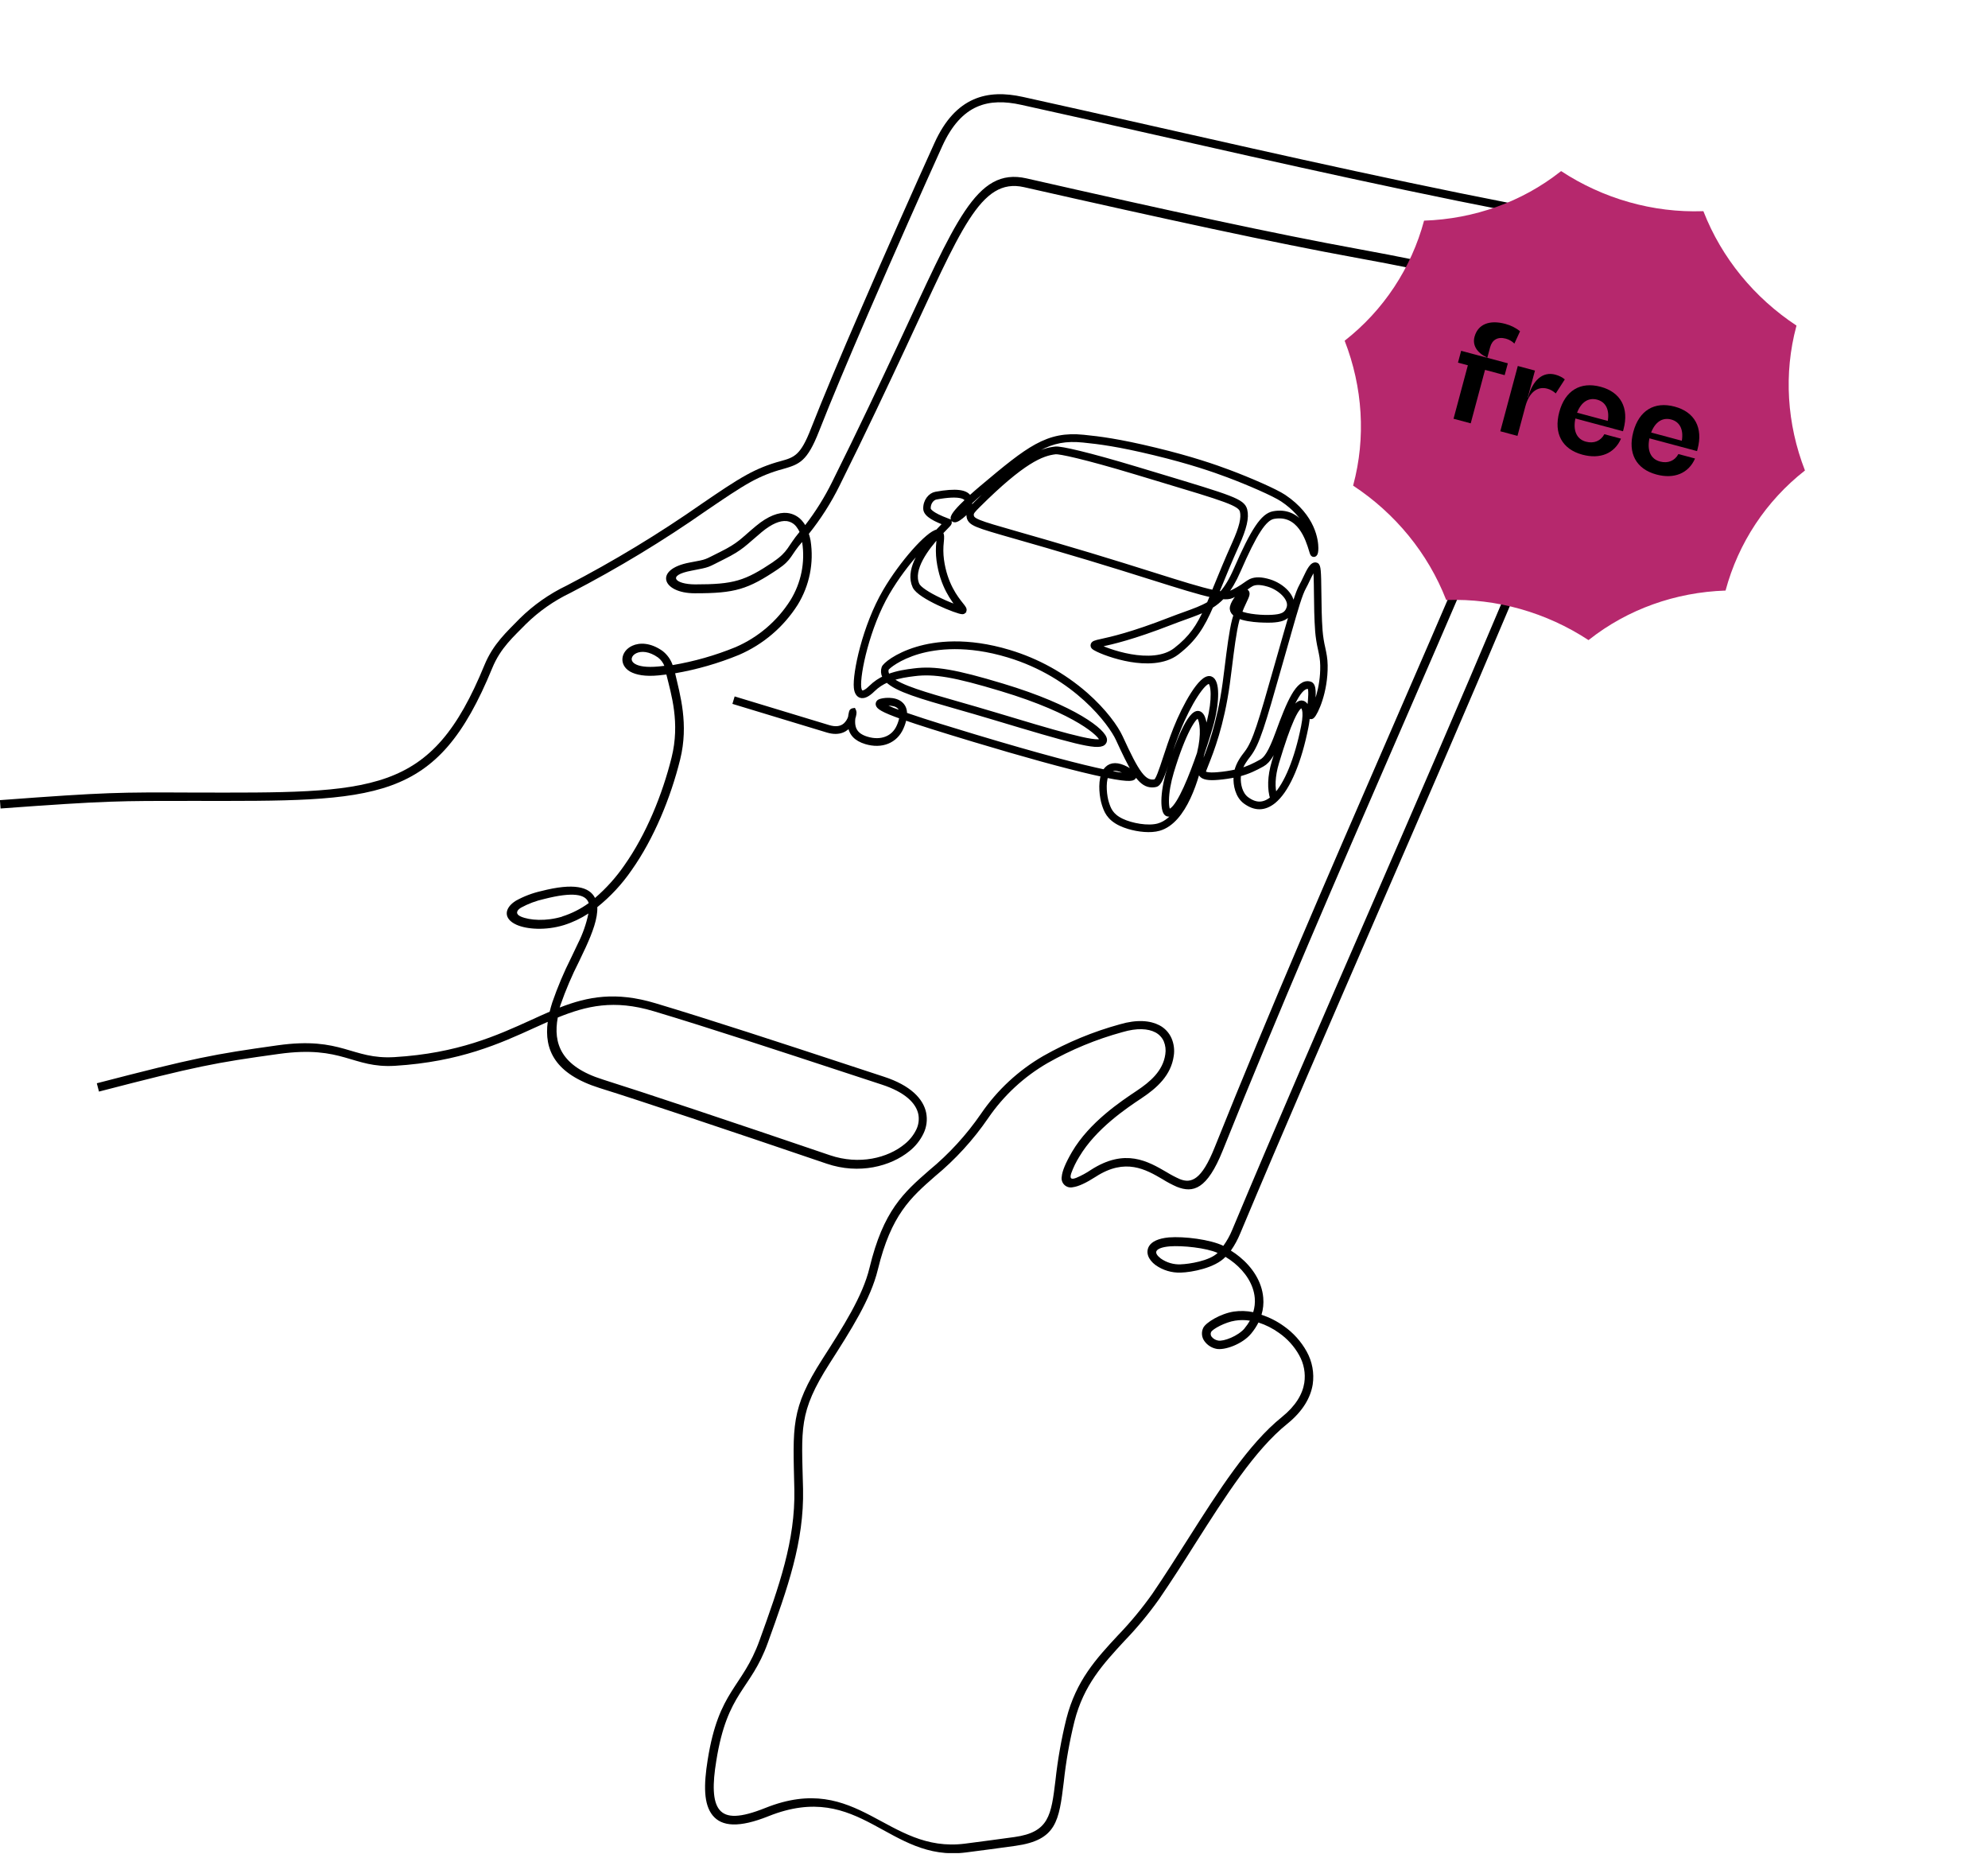
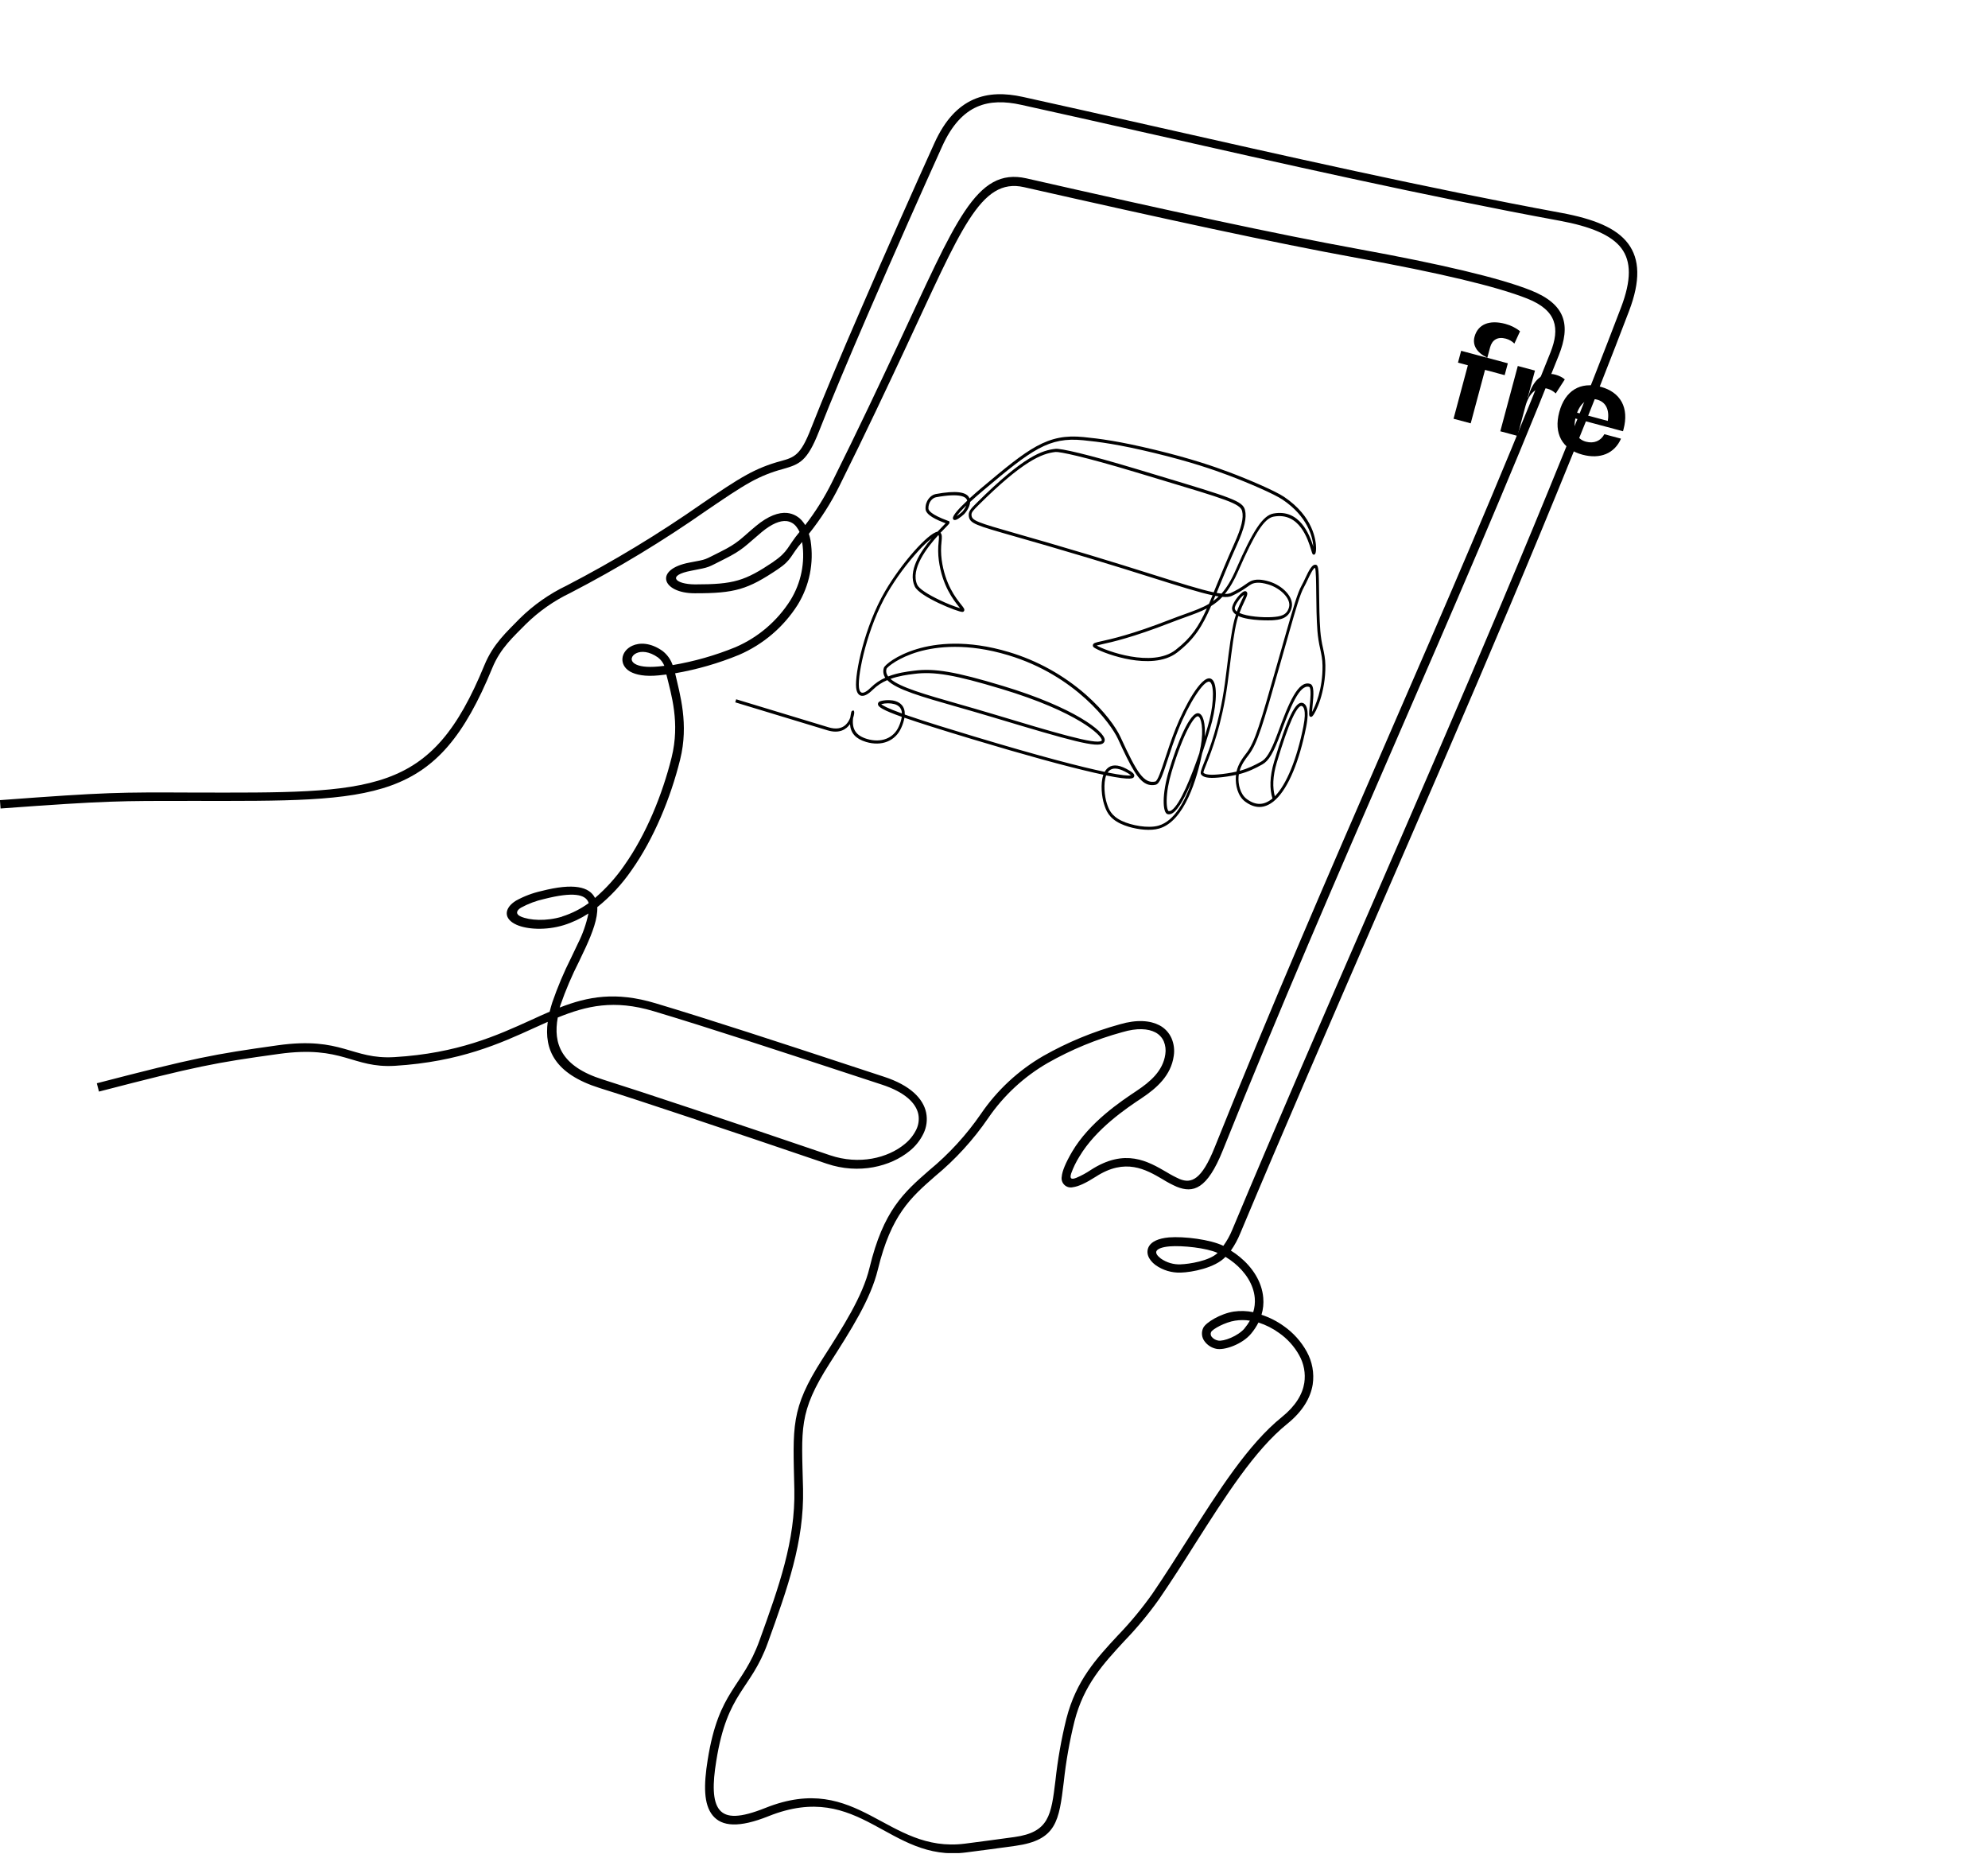
<svg xmlns="http://www.w3.org/2000/svg" width="607" height="566" viewBox="0 0 607 566" fill="none">
  <g clip-path="url(#clip0_1182:4394)">
    <path fill-rule="evenodd" clip-rule="evenodd" d="M-0 244.257C32.823 241.801 36.458 241.847 58.7 241.94C114.451 242.033 131.571 242.867 147.901 203.065C150.584 196.518 154.812 192.822 158.691 188.824C162.877 184.699 167.72 181.296 173.024 178.755C187.336 171.329 201.141 162.967 214.349 153.726C219.68 150.088 224.058 147.098 227.984 144.943C231.251 143.129 234.731 141.728 238.344 140.772C242.537 139.613 244.442 139.034 247.636 130.783C251.365 121.293 256.789 108.362 262.596 95.002C270.726 76.161 279.611 56.266 285.291 43.728C288.52 36.567 292.573 32.442 297.196 30.391C301.819 28.34 306.929 28.398 312.295 29.58C324.502 32.269 337.557 35.212 351.286 38.317C390.973 47.286 436.305 57.529 476.643 64.968C486.689 66.822 493.554 69.603 497.119 74.365C500.685 79.127 500.906 85.732 497.41 94.921C475.156 153.332 447.699 216.587 420.95 278.081C406.374 311.684 392.007 344.719 378.661 376.572C377.914 378.403 376.963 380.144 375.827 381.763C376.777 382.349 377.686 382.999 378.545 383.71C382.332 386.815 385.305 391.195 385.711 396.166C385.867 397.915 385.686 399.677 385.177 401.358C387.619 402.161 389.922 403.333 392.007 404.834C394.887 406.859 397.27 409.509 398.975 412.586C400.681 415.649 401.326 419.188 400.81 422.655C400.148 426.687 397.779 430.835 393.017 434.671C383.087 442.678 374.201 456.687 364.852 471.368C361.367 476.906 357.743 482.561 353.945 488.111C350.709 492.679 347.129 496.994 343.237 501.02C336.825 507.972 330.913 514.356 328.079 525.422C326.567 531.521 325.472 537.715 324.804 543.962C323.341 555.92 322.621 561.714 310.053 563.475C304.92 564.205 299.833 564.854 294.954 565.491C271.202 568.55 262.77 543.186 234.651 554.425C225.65 558.029 220.388 557.612 217.601 554.193C214.813 550.775 214.848 544.924 216.079 537.218C219.494 515.77 226.637 515.411 231.933 500.695C237.822 484.357 242.874 470.348 242.537 454.659C242.119 435.436 241.295 430.198 251.121 414.857C257.462 404.973 263.397 395.703 265.488 387.047C269.716 369.516 275.941 364.047 283.7 357.268C289.758 352.273 295.086 346.458 299.531 339.991C304.468 332.769 310.965 326.743 318.544 322.356C325.905 318.179 333.759 314.933 341.924 312.692C347.162 311.151 351.216 311.533 353.98 312.97C355.632 313.829 356.942 315.222 357.697 316.921C358.434 318.628 358.671 320.508 358.382 322.344C357.546 328.277 353.26 332.124 348.568 335.241C343.875 338.358 334.63 344.568 329.566 353.073C328.555 354.692 327.717 356.412 327.069 358.207C326.57 359.806 327.069 360.153 328.602 359.562C330.169 358.903 331.666 358.092 333.074 357.141C343.527 350.408 350.496 354.499 356.21 357.824C357.505 358.619 358.852 359.327 360.24 359.945C363.725 361.335 366.872 360.257 370.868 350.281C388.092 307.304 405.979 266.146 423.459 225.938C440.939 185.73 457.862 146.785 473.402 107.609C476.352 100.193 475.353 94.735 466.294 91.143C456.886 87.412 439.243 83.252 414.028 78.675C389.196 74.156 355.955 66.938 312.667 57.135C299.287 54.099 293.34 70.298 276.475 106.288C271.051 117.875 264.512 131.849 256.324 148.292C253.747 153.504 250.612 158.422 246.974 162.961C247.195 163.636 247.369 164.325 247.497 165.024C248.558 171.818 247.163 178.768 243.559 184.629C239.26 191.404 233.015 196.73 225.638 199.913C219.363 202.491 212.824 204.376 206.137 205.533C207.635 212.056 210.353 221.037 207.67 231.871C204.79 243.458 199.714 255.926 192.827 265.671C189.91 269.909 186.388 273.699 182.373 276.922C182.536 280.305 180.91 284.662 178.889 289.089C178.308 290.352 177.577 291.881 176.833 293.434C174.628 297.765 172.718 302.24 171.119 306.829L170.898 307.57C179.528 304.21 188.03 302.622 200.144 306.261C216.544 311.162 239.634 318.74 257.706 324.685L269.878 328.682C278.009 331.324 281.888 335.403 282.782 339.655C283.214 341.803 282.933 344.032 281.981 346.005C280.973 348.108 279.5 349.954 277.672 351.405C271.992 356.04 262.317 358.612 252.398 355.229C238.275 350.42 223.292 345.356 210.458 341.081C199.261 337.349 189.493 334.128 183.07 332.135C169.377 327.825 166.113 320.432 167.239 311.939L163.174 313.769C152.721 318.532 140.433 324.128 120.607 325.357C107.494 326.145 104.799 319.007 85.135 321.73C65.472 324.453 60.164 325.461 30.221 333.224L29.559 330.687C59.641 322.889 65.03 321.869 84.775 319.1C104.52 316.33 107.285 323.491 120.456 322.703C139.806 321.544 151.815 316.075 162.094 311.406C164.057 310.502 165.962 309.644 167.832 308.833C168.052 307.918 168.32 306.991 168.61 306.064C170.232 301.354 172.173 296.758 174.417 292.31C175.079 290.954 175.73 289.587 176.462 288.011C177.928 285.113 179.006 282.035 179.667 278.857C177.35 280.378 174.833 281.572 172.187 282.403C166.624 284.106 160.851 283.712 157.704 282.298C153.557 280.444 153.964 277.142 157.553 274.94C159.974 273.601 162.575 272.614 165.277 272.009C175.254 269.448 179.981 270.734 181.676 274.118C185.074 271.201 188.079 267.86 190.62 264.176C197.31 254.709 202.234 242.566 205.057 231.257C207.693 220.643 204.952 211.987 203.466 205.904L201.143 206.17C196.961 206.587 194.174 206.008 192.385 205.011C188.901 202.995 189.435 198.801 193.047 197.132C195.277 196.101 198.646 196.147 202.269 198.696C203.71 199.806 204.792 201.312 205.382 203.03C211.96 201.918 218.395 200.084 224.569 197.561C231.473 194.583 237.314 189.595 241.329 183.251C244.602 177.964 245.878 171.686 244.93 165.545V165.441C241.318 169.531 241.922 170.806 237.485 173.784C228.333 179.913 224.465 181.142 212.119 181.107C202.142 181.107 199.517 173.807 210.539 171.733C216.242 170.655 214.709 171.026 219.831 168.511C225.545 165.684 226.149 164.444 230.818 160.574C234.546 157.469 237.787 156.333 240.342 156.588C241.305 156.69 242.236 156.991 243.076 157.472C243.916 157.953 244.646 158.603 245.22 159.381C245.453 159.672 245.666 159.977 245.859 160.296C249.018 156.199 251.764 151.802 254.059 147.168C262.306 130.61 268.798 116.74 274.199 105.21C291.772 67.679 297.963 50.97 313.398 54.447C356.675 64.296 389.858 71.491 414.632 75.999C439.964 80.634 457.711 84.793 467.374 88.617C478.211 92.916 479.581 99.324 475.946 108.478C460.359 147.666 443.343 186.808 425.921 226.888C408.499 266.968 390.648 308.068 373.365 351.161C368.557 363.166 364.282 364.267 359.311 362.285C357.802 361.618 356.342 360.844 354.944 359.968C349.857 357.001 343.608 353.363 334.572 359.215C331.622 361.115 329.264 362.204 327.603 362.413C327.147 362.524 326.67 362.52 326.216 362.399C325.762 362.279 325.346 362.046 325.006 361.723C324.666 361.4 324.413 360.996 324.27 360.55C324.127 360.103 324.099 359.628 324.189 359.168C324.316 357.523 325.35 355.02 327.324 351.625C332.644 342.587 342.122 336.283 347.128 332.946C351.146 330.258 355.084 326.956 355.804 321.857C356.022 320.507 355.857 319.122 355.327 317.86C354.802 316.693 353.898 315.738 352.761 315.148C350.554 313.99 347.197 313.746 342.691 315.079C334.732 317.256 327.076 320.417 319.903 324.488C312.657 328.672 306.445 334.425 301.726 341.324C297.166 347.982 291.693 353.97 285.465 359.11C278.078 365.588 272.108 370.813 268.043 387.534C265.836 396.653 259.785 406.073 253.327 416.178C243.71 431.241 244.767 436.073 245.197 454.508C245.546 470.73 240.424 484.902 234.442 501.483C229.181 516.083 222.084 516.315 218.704 537.543C217.543 544.576 217.543 549.86 219.668 552.455C221.794 555.051 225.975 554.993 233.71 551.899C262.12 540.544 270.715 565.885 294.664 562.803C299.31 562.189 304.258 561.563 309.763 560.787C320.321 559.303 320.96 554.159 322.26 543.545C322.947 537.189 324.06 530.887 325.594 524.681C328.59 512.978 334.723 506.338 341.367 499.189C345.164 495.251 348.658 491.033 351.82 486.57C355.525 481.147 359.125 475.47 362.668 469.896C372.122 455.018 381.124 440.858 391.403 432.574C395.607 429.178 397.698 425.621 398.244 422.145C398.675 419.243 398.127 416.28 396.687 413.721C395.177 411.002 393.064 408.664 390.508 406.885C388.601 405.509 386.488 404.441 384.248 403.721C383.634 404.929 382.886 406.064 382.018 407.105C379.312 410.384 373.795 412.296 371.332 411.74C369.895 411.439 368.623 410.612 367.767 409.422C367.336 408.842 367.073 408.154 367.008 407.435C366.942 406.715 367.076 405.992 367.395 405.343C368.208 403.686 372.668 401.021 376.687 400.384C378.668 400.102 380.684 400.16 382.645 400.558C383.082 399.165 383.243 397.702 383.121 396.248C382.761 391.983 380.125 388.241 376.896 385.587C376.038 384.885 375.129 384.246 374.178 383.675C370.996 387.082 363.853 388.391 360.554 388.484C357.782 388.59 355.053 387.774 352.795 386.167C350.612 384.521 349.706 382.308 350.867 380.373C351.68 379.052 353.574 378.056 356.884 377.743C361.53 377.372 369.555 378.368 373.528 380.315C374.632 378.789 375.548 377.135 376.257 375.39C389.405 343.977 403.877 310.652 418.569 276.899C445.283 215.428 472.705 152.301 494.971 93.82C498.118 85.558 498.095 79.799 495.052 75.767C492.009 71.735 485.586 69.104 476.19 67.378C435.782 59.95 390.439 49.696 350.751 40.727C336.814 37.575 323.585 34.586 311.761 31.99C306.883 30.913 302.306 30.832 298.265 32.628C294.223 34.424 290.634 38.143 287.684 44.655C282.039 57.135 273.188 76.984 265.012 95.883C259.204 109.324 253.757 122.244 250.099 131.594C246.44 140.945 244.094 141.722 239.041 143.182C235.619 144.085 232.323 145.408 229.227 147.121C225.406 149.23 221.097 152.185 215.8 155.777C202.511 165.083 188.616 173.499 174.208 180.968C169.155 183.381 164.539 186.615 160.549 190.539C156.902 194.293 152.849 197.723 150.305 203.934C133.301 245.37 115.601 244.547 58.677 244.489C36.528 244.489 32.986 244.396 0.174 246.807L-0.023 244.199L-0 244.257ZM360.519 385.958C363.016 385.888 369.265 384.927 371.774 382.482C368.359 380.941 361.019 380.164 357.139 380.477C354.816 380.674 353.539 381.207 353.144 381.856C352.749 382.505 353.341 383.339 354.41 384.174C356.19 385.432 358.339 386.064 360.519 385.97V385.958ZM380.02 405.471C380.626 404.747 381.166 403.972 381.635 403.154C380.142 402.916 378.621 402.916 377.128 403.154C374.085 403.617 370.252 405.703 369.788 406.63C369.681 406.861 369.64 407.117 369.669 407.371C369.698 407.624 369.795 407.864 369.95 408.066C370.444 408.675 371.141 409.086 371.913 409.225C373.551 409.584 378.057 407.858 380.043 405.471H380.02ZM236.138 171.478C240.784 168.338 240.389 166.843 244.129 162.382C243.882 161.843 243.574 161.333 243.211 160.864C242.852 160.367 242.393 159.95 241.863 159.641C241.332 159.332 240.743 159.136 240.133 159.068C238.205 158.882 235.685 159.844 232.549 162.451C227.729 166.461 226.951 167.816 221.05 170.736C215.777 173.355 217.09 173.054 211.131 174.212C203.419 175.649 206.16 178.372 212.235 178.395C224.035 178.395 227.403 177.364 236.138 171.513V171.478ZM201.038 203.459L202.85 203.262C202.446 202.256 201.78 201.376 200.922 200.712C198.193 198.789 195.812 198.696 194.313 199.392C192.815 200.087 192.223 201.628 193.849 202.636C195.08 203.401 197.333 203.795 201.038 203.459ZM171.63 279.784C174.545 278.866 177.291 277.48 179.76 275.682L179.69 275.497C178.75 273.017 175.045 272.171 166.159 274.431C163.676 274.98 161.282 275.877 159.051 277.096C157.611 277.988 157.367 279.077 159.051 279.807C161.722 280.966 166.74 281.302 171.676 279.807L171.63 279.784ZM170.306 310.618C168.831 318.555 171.316 325.542 184.023 329.528C190.295 331.509 200.109 334.719 211.468 338.508C224.616 342.888 239.564 347.94 253.409 352.656C262.387 355.704 271.086 353.479 276.173 349.296C277.694 348.092 278.924 346.564 279.774 344.823C280.484 343.359 280.699 341.704 280.39 340.107C279.669 336.724 276.313 333.398 269.24 331.092L257.056 327.095C238.937 321.139 215.858 313.549 199.575 308.683C187.449 305.056 179.086 307.049 170.294 310.618H170.306Z" fill="black" />
    <mask id="path-2-outside-1_1182:4394" maskUnits="userSpaceOnUse" x="222.713" y="106.754" width="198.808" height="159.991" fill="black">
-       <rect fill="white" x="222.713" y="106.754" width="198.808" height="159.991" />
      <path d="M389.565 244.014C393.387 240.4 396.727 232.425 398.809 221.927C399.953 216.162 398.634 214.849 397.746 214.581C395.581 213.93 393.052 219.127 389.018 232.525C387.632 237.13 387.642 240.943 388.522 243.748L388.456 243.802C385.894 245.884 383.432 245.929 380.709 243.946C378.612 242.419 378.03 239.35 378.168 237.184C378.186 236.9 378.217 236.624 378.259 236.354C381.165 235.608 383.191 234.591 385.41 233.368C387.391 232.277 388.851 229.822 390.982 223.996C393.923 215.953 396.798 208.806 399.722 209.686C400.467 209.91 400.069 213.84 399.898 215.52C399.664 217.834 399.578 218.696 400.171 218.832C400.274 218.846 400.379 218.835 400.477 218.798C400.575 218.76 400.663 218.699 400.732 218.619C401.723 217.688 404.793 211.248 404.676 203.093C404.65 201.049 404.314 199.508 403.964 197.865C403.557 196.13 403.278 194.365 403.131 192.584C402.845 188.838 402.801 184.676 402.76 181.006C402.688 174.313 402.603 172.722 401.928 172.455C400.689 171.963 399.634 174.188 398.522 176.544C398.156 177.322 397.775 178.126 397.413 178.775C396.17 180.99 394.913 185.427 392.8 192.768L392.425 194.08C391.462 197.443 390.597 200.481 389.817 203.222C384.865 220.627 383.196 226.491 380.609 229.851C379.526 231.253 378.114 233.088 377.539 235.544C375.656 235.969 373.749 236.261 371.831 236.419C368.639 236.711 367.707 236.209 367.437 235.86C367.434 235.538 367.879 234.392 368.371 233.186C369.888 229.367 373.046 221.422 374.804 208.756C375.004 207.268 375.224 205.538 375.453 203.705C376.085 198.594 376.8 192.8 377.693 189.396C377.816 188.923 377.947 188.479 378.083 188.052C381.514 189.637 388.266 189.364 388.354 189.362C390.497 189.219 393.427 189.019 394.351 185.622C395.25 182.296 391.566 178.751 387.561 177.527C385.146 176.8 383.364 176.75 381.91 177.389C381.385 177.66 380.884 177.974 380.409 178.329C378.937 179.393 377.366 180.307 375.721 181.056C375.166 181.259 374.578 181.342 373.993 181.3C375.434 179.552 376.772 177.3 378.102 174.254C383.127 162.715 386.047 158.231 388.872 157.712C396.812 156.251 399.397 164.775 400.369 167.982C400.675 168.991 400.74 169.229 401.031 169.317C401.101 169.337 401.175 169.338 401.246 169.322C401.317 169.306 401.384 169.272 401.439 169.223C401.705 169.003 401.838 168.361 401.838 167.307C401.834 165.173 401.114 157.735 392.034 151.652C389.407 149.894 381.427 146.44 375.238 144.118C370.898 142.494 363.838 140.019 352.661 137.321C341.483 134.623 335.752 133.915 330.835 133.42C325.331 132.865 321.173 133.683 316.493 136.229C311.994 138.692 307.154 142.662 299.71 148.93C298.774 149.719 297.405 150.893 296.03 152.149C295.255 150.116 291.876 149.679 285.7 150.82C284.122 151.109 282.492 152.924 282.596 155.351C282.673 157.209 285.86 158.667 288.729 159.742C288.562 159.916 288.366 160.122 288.162 160.323C287.641 160.856 286.981 161.53 286.254 162.311C283.379 162.779 275.333 171.791 270.245 180.488C263.985 191.195 260.963 205.639 261.406 209.937C261.574 211.565 262.235 212.136 262.747 212.326C263.704 212.677 264.977 212.065 266.542 210.508C267.811 209.272 269.297 208.292 270.92 207.621C273.734 210.505 281.37 212.676 292.244 215.782C295.536 216.723 299.27 217.791 303.189 218.971C327.181 226.194 335.088 228.399 336.875 226.845C337.014 226.724 337.126 226.572 337.201 226.402C337.275 226.232 337.312 226.048 337.307 225.862C337.308 223.386 328.144 216.002 306.069 209.356C291.672 205.021 285.374 203.942 279.112 204.742L278.95 204.762C276.9 205.023 274.012 205.391 271.191 206.499C271.041 206.307 270.914 206.098 270.812 205.876C270.552 205.334 270.511 204.708 270.696 204.13C271.028 203.538 274.35 200.725 280.458 198.945C286.007 197.36 295.27 196.224 307.842 200.009C328.468 206.219 339.209 220.907 341.347 225.559C345.365 234.31 347.622 238.615 350.568 239.502C351.301 239.713 352.077 239.734 352.825 239.565C354.107 239.304 354.969 236.678 356.535 231.908C357.379 229.335 358.429 226.136 359.754 222.801C362.962 214.713 367.582 207.595 369.282 208.106L369.296 208.111C370.584 208.534 370.838 213.717 369.25 220.016C369.014 220.946 368.515 222.687 367.837 224.857C368.099 220.983 367.4 218.055 365.978 217.743C363.355 217.16 359.432 226.898 356.869 235.412C354.776 242.362 354.931 248.064 356.464 248.526C356.97 248.678 357.516 248.565 358.087 248.187C359.946 246.965 362.064 242.892 364.007 238.197C361.947 244.363 358.677 250.635 353.715 252.045C350.559 252.943 345.443 251.986 342.51 250.584C339.174 248.989 338.512 246.959 337.929 245.167C337.268 243.144 336.827 239.154 337.741 236.711C345.785 238.346 346.088 237.552 346.28 237.055C346.541 236.37 345.89 235.728 343.878 234.675C341.303 233.324 339.314 233.326 337.98 234.681C337.71 234.96 337.479 235.276 337.294 235.62C330.156 234.13 317.745 230.941 297.47 224.836C290.589 222.765 282.81 220.39 277.286 218.485L276.26 218.127C276.299 216.907 275.979 215.917 275.297 215.17C273.388 213.068 269.29 213.753 268.552 214.157C268.402 214.228 268.276 214.342 268.189 214.485C268.101 214.629 268.057 214.794 268.061 214.962C268.089 215.777 269.484 216.747 275.345 218.832C275.174 219.847 274.87 220.836 274.44 221.771C272.856 225.382 269.048 226.878 264.708 225.571C261.386 224.571 260.064 222.633 260.47 219.205C260.805 218.229 260.891 217.384 260.772 217.15L260.633 216.871L260.331 216.925C260.22 216.961 260.122 217.028 260.048 217.12C259.973 217.211 259.927 217.321 259.913 217.439C259.791 217.957 259.694 218.481 259.624 219.009C259.332 219.879 258.834 220.664 258.175 221.296C256.915 222.444 255.166 222.681 252.986 222.024L224.781 213.469L224.5 214.403L252.677 222.95C256.391 224.068 258.421 222.576 259.468 221.128L259.527 221.046C259.72 223.823 261.308 225.548 264.414 226.483C269.198 227.924 273.427 226.208 275.205 222.119C275.644 221.154 275.964 220.139 276.159 219.097C280.555 220.632 287.21 222.737 297.192 225.743C312.639 230.394 325.353 233.89 333.958 235.855C335.031 236.099 336.005 236.313 336.895 236.5C335.909 239.306 336.437 243.436 337.113 245.51C337.72 247.372 338.476 249.69 342.125 251.435C342.927 251.81 343.756 252.124 344.605 252.375C347.597 253.276 351.289 253.674 353.879 252.937C361.726 250.718 365.519 237.477 367.054 229.992C368.64 225.341 369.799 221.335 370.093 220.169C371.545 214.408 371.867 207.882 369.604 207.137L369.572 207.127C366.778 206.286 361.694 215.548 358.965 222.423C357.631 225.791 356.573 229.008 355.725 231.593C354.572 235.107 353.482 238.424 352.729 238.582C349.276 239.28 347.159 235.986 342.143 225.045C340.776 222.06 337.251 217.062 331.471 211.984C324.675 206.06 316.722 201.663 308.123 199.075C295.2 195.184 285.685 196.413 279.977 198.13C273.594 200.05 270.114 203.051 269.863 203.885C269.595 204.714 269.651 205.612 270.017 206.392C270.098 206.565 270.192 206.731 270.298 206.889C268.698 207.596 267.233 208.59 265.973 209.822C264.712 211.082 263.683 211.65 263.059 211.422C262.518 211.221 262.325 210.417 262.26 209.776C261.84 205.712 264.901 191.336 270.954 180.987C273.696 176.337 276.912 171.992 280.547 168.025C281.757 166.686 283.07 165.447 284.473 164.32C280.943 168.478 277.136 174.329 279.303 179.018C280.748 182.167 292.513 186.849 293.857 186.801C293.96 186.803 294.062 186.776 294.151 186.722C294.24 186.669 294.313 186.59 294.361 186.497C294.614 186.005 294.284 185.59 293.485 184.589C291.874 182.576 288.531 178.36 287.524 170.861C287.286 169.033 287.273 167.179 287.483 165.341C287.607 164.106 287.683 163.174 287.169 162.638C287.773 161.995 288.304 161.452 288.716 161.034C289.835 159.89 289.953 159.77 289.907 159.43L289.872 159.165L289.653 159.069L289.278 158.928C284.287 157.074 283.5 155.834 283.478 155.262C283.4 153.399 284.623 152.013 285.799 151.795C293.228 150.427 294.903 151.715 295.247 152.603C295.278 152.683 295.301 152.767 295.316 152.853C293.004 155.02 290.875 157.286 290.953 158.215C290.958 158.325 290.993 158.43 291.054 158.519C291.115 158.608 291.2 158.678 291.299 158.719C291.923 158.981 293.325 157.899 294.388 156.941C294.653 156.705 296.121 154.943 296.212 153.237C297.29 152.24 298.605 151.066 300.233 149.703C315.046 137.231 320.231 133.338 330.727 134.395C335.618 134.888 341.327 135.594 352.452 138.279C363.576 140.964 370.619 143.43 374.94 145.049C381.094 147.355 388.998 150.773 391.582 152.501C399.182 157.589 400.821 163.842 400.999 166.866C399.852 163.247 396.836 155.289 388.826 156.761C385.608 157.353 382.609 161.836 377.361 173.886C375.932 177.162 374.51 179.483 372.955 181.214C372.503 181.163 372.009 181.088 371.472 180.989C371.709 180.413 371.951 179.821 372.199 179.212C373.691 175.558 375.38 171.419 377.699 166.266C379.977 161.176 380.719 158.011 380.136 155.695C379.442 152.941 376.031 151.914 353.84 145.233L346.988 143.17C332.06 138.676 323.835 136.833 322.303 137.011C318.235 137.458 312.683 139.136 298.228 153.508C296.629 155.096 295.747 155.97 295.784 157.224C295.825 158.656 296.473 159.386 298.448 160.22C300.424 161.054 303.978 162.073 310.387 163.904C315.612 165.395 322.763 167.436 332.478 170.361C339.876 172.588 346.075 174.539 351.547 176.263C360.116 178.959 366.165 180.865 370.236 181.726C369.858 182.646 369.492 183.513 369.138 184.336C367.045 185.574 364.643 186.439 361.727 187.49C360.334 187.99 358.904 188.506 357.308 189.128C345.592 193.699 339.346 195.072 336.347 195.732C334.382 196.159 333.72 196.31 333.677 197.033C333.657 197.388 333.917 197.614 334.439 197.911C336.097 198.874 340.541 200.588 345.229 201.376C349.486 202.091 355.421 202.294 359.437 199.181C364.705 195.099 367.084 191.198 369.786 185.007C371.051 184.233 372.211 183.29 373.234 182.204C374.459 182.318 375.384 182.225 376.046 181.941C377.745 181.168 379.366 180.227 380.886 179.129C381.315 178.806 381.767 178.517 382.238 178.264C383.028 177.916 384.406 177.557 387.265 178.418L387.334 178.439C390.875 179.52 394.297 182.719 393.577 185.384C392.902 187.881 390.93 188.209 388.419 188.379C385.631 188.558 380.818 188.219 378.452 187.122C378.906 185.894 379.422 184.69 379.998 183.515C380.729 181.979 381.169 181.052 380.546 180.58C380.269 180.369 379.882 180.433 379.399 180.774C378.243 181.587 376.05 184.365 376.194 185.882C376.263 186.595 376.701 187.162 377.375 187.615C377.213 188.111 377.057 188.629 376.907 189.169C375.997 192.644 375.275 198.477 374.637 203.625C374.41 205.453 374.196 207.178 373.992 208.656C372.253 221.191 369.243 228.763 367.625 232.832C366.741 235.06 366.408 235.894 366.743 236.407C367.335 237.318 369.017 237.634 371.886 237.373C373.739 237.218 375.581 236.944 377.402 236.552C377.376 236.753 377.357 236.956 377.341 237.165C377.19 239.575 377.856 243.008 380.24 244.744C383.222 246.915 386.059 246.878 388.885 244.621L389.565 244.014ZM275.419 217.808C270.771 216.131 269.429 215.32 269.071 214.96C270.408 214.605 271.808 214.602 273.138 214.953C273.734 215.112 274.275 215.431 274.706 215.878C275.155 216.421 275.394 217.114 275.378 217.829L275.419 217.808ZM338.226 235.801C338.329 235.645 338.446 235.498 338.577 235.364C339.607 234.31 341.264 234.371 343.493 235.541C344.146 235.85 344.759 236.236 345.321 236.692C344.501 236.858 342.34 236.658 338.185 235.822L338.226 235.801ZM366.261 229.746C363.771 237.001 360.309 245.644 357.717 247.345C357.586 247.451 357.434 247.527 357.271 247.566C357.109 247.605 356.941 247.607 356.779 247.572C356.615 247.522 356.183 246.629 356.22 244.26C356.261 241.788 356.796 238.724 357.726 235.634C361.338 223.639 364.671 218.419 365.787 218.666L365.819 218.676C366.771 218.962 367.559 222.577 366.643 227.733C366.495 228.358 366.375 229.035 366.22 229.767L366.261 229.746ZM271.88 207.254C274.467 206.314 277.088 205.978 278.976 205.74L279.139 205.718C285.274 204.935 291.499 206.008 305.775 210.306C329.086 217.324 336.426 224.531 336.425 225.945C336.43 225.978 336.426 226.011 336.413 226.041C336.401 226.071 336.381 226.098 336.356 226.118C334.781 227.484 321.644 223.529 303.458 218.054C299.532 216.872 295.798 215.804 292.492 214.859C282.473 212.001 274.824 209.815 271.88 207.254ZM389.254 243.075C388.525 240.486 388.571 236.99 389.842 232.77C391.669 226.702 393.186 222.356 394.479 219.488C396.227 215.613 397.151 215.418 397.465 215.512C397.85 215.628 399.025 216.422 397.964 221.771C395.989 231.714 392.786 239.531 389.253 243.077L389.254 243.075ZM378.493 235.312C379.064 233.3 380.258 231.753 381.258 230.453C383.97 226.943 385.657 221.018 390.652 203.461C391.432 200.712 392.297 197.676 393.258 194.318L393.625 193.001C395.705 185.737 396.96 181.345 398.14 179.241C398.521 178.562 398.91 177.74 399.285 176.941C399.885 175.674 400.979 173.353 401.522 173.356C401.818 174.026 401.854 177.768 401.889 181.085C401.927 184.772 401.974 188.95 402.262 192.73C402.416 194.557 402.701 196.368 403.115 198.149C403.472 199.812 403.779 201.245 403.806 203.175C403.918 210.232 401.623 215.609 400.598 217.339C400.627 216.838 400.706 216.155 400.759 215.56C401.125 211.941 401.301 209.143 399.998 208.751C396.353 207.653 393.514 214.555 390.174 223.684C387.883 229.951 386.518 231.703 385.063 232.507C383.009 233.643 381.121 234.597 378.492 235.315L378.493 235.312ZM379.887 181.516C379.686 182.064 379.453 182.599 379.188 183.118C378.759 184.023 378.188 185.228 377.65 186.692C377.483 186.585 377.34 186.444 377.231 186.278C377.121 186.111 377.046 185.922 377.012 185.724C376.975 185.336 377.342 184.405 378.246 183.201C378.698 182.555 379.252 181.989 379.884 181.526L379.887 181.516ZM368.496 185.723C366.012 191.242 363.741 194.684 358.938 198.405C351.787 203.949 337.508 198.604 334.842 197.058C335.215 196.949 335.79 196.822 336.421 196.683C339.444 196.02 345.734 194.638 357.507 190.051C359.09 189.433 360.519 188.921 361.902 188.421C364.396 187.523 366.558 186.746 368.494 185.732L368.496 185.723ZM371.378 178.868C371.101 179.548 370.835 180.194 370.578 180.822C366.526 179.97 360.347 178.026 351.804 175.337C346.331 173.613 340.128 171.661 332.725 169.433C323.005 166.506 315.85 164.464 310.626 162.972C298.054 159.383 296.684 158.933 296.622 157.132C296.6 156.38 297.22 155.732 298.745 154.208C312.308 140.729 318.08 138.437 322.292 137.975C323.463 137.846 330.921 139.374 346.667 144.114L353.52 146.178C374.353 152.43 378.689 153.733 379.26 156.014C379.778 158.09 379.067 161.047 376.89 165.884C374.564 171.066 372.796 175.396 371.375 178.877L371.378 178.868ZM372.094 182.077C371.564 182.591 370.998 183.064 370.4 183.494C370.617 182.981 370.839 182.45 371.061 181.911C371.42 181.989 371.765 182.039 372.091 182.086L372.094 182.077ZM295.049 154.3C294.748 154.992 294.341 155.632 293.845 156.197C293.302 156.701 292.716 157.154 292.093 157.548C292.498 156.973 293.378 155.932 295.045 154.316L295.049 154.3ZM286.509 163.335C286.743 163.558 286.721 164.078 286.607 165.304C286.388 167.222 286.402 169.157 286.65 171.064C287.694 178.829 291.147 183.167 292.814 185.255L293.147 185.676C291.056 185.013 289.014 184.2 287.039 183.241C283.14 181.4 280.601 179.684 280.07 178.532C277.897 173.784 282.976 167.222 286.509 163.335Z" />
    </mask>
    <path d="M389.565 244.014C393.387 240.4 396.727 232.425 398.809 221.927C399.953 216.162 398.634 214.849 397.746 214.581C395.581 213.93 393.052 219.127 389.018 232.525C387.632 237.13 387.642 240.943 388.522 243.748L388.456 243.802C385.894 245.884 383.432 245.929 380.709 243.946C378.612 242.419 378.03 239.35 378.168 237.184C378.186 236.9 378.217 236.624 378.259 236.354C381.165 235.608 383.191 234.591 385.41 233.368C387.391 232.277 388.851 229.822 390.982 223.996C393.923 215.953 396.798 208.806 399.722 209.686C400.467 209.91 400.069 213.84 399.898 215.52C399.664 217.834 399.578 218.696 400.171 218.832C400.274 218.846 400.379 218.835 400.477 218.798C400.575 218.76 400.663 218.699 400.732 218.619C401.723 217.688 404.793 211.248 404.676 203.093C404.65 201.049 404.314 199.508 403.964 197.865C403.557 196.13 403.278 194.365 403.131 192.584C402.845 188.838 402.801 184.676 402.76 181.006C402.688 174.313 402.603 172.722 401.928 172.455C400.689 171.963 399.634 174.188 398.522 176.544C398.156 177.322 397.775 178.126 397.413 178.775C396.17 180.99 394.913 185.427 392.8 192.768L392.425 194.08C391.462 197.443 390.597 200.481 389.817 203.222C384.865 220.627 383.196 226.491 380.609 229.851C379.526 231.253 378.114 233.088 377.539 235.544C375.656 235.969 373.749 236.261 371.831 236.419C368.639 236.711 367.707 236.209 367.437 235.86C367.434 235.538 367.879 234.392 368.371 233.186C369.888 229.367 373.046 221.422 374.804 208.756C375.004 207.268 375.224 205.538 375.453 203.705C376.085 198.594 376.8 192.8 377.693 189.396C377.816 188.923 377.947 188.479 378.083 188.052C381.514 189.637 388.266 189.364 388.354 189.362C390.497 189.219 393.427 189.019 394.351 185.622C395.25 182.296 391.566 178.751 387.561 177.527C385.146 176.8 383.364 176.75 381.91 177.389C381.385 177.66 380.884 177.974 380.409 178.329C378.937 179.393 377.366 180.307 375.721 181.056C375.166 181.259 374.578 181.342 373.993 181.3C375.434 179.552 376.772 177.3 378.102 174.254C383.127 162.715 386.047 158.231 388.872 157.712C396.812 156.251 399.397 164.775 400.369 167.982C400.675 168.991 400.74 169.229 401.031 169.317C401.101 169.337 401.175 169.338 401.246 169.322C401.317 169.306 401.384 169.272 401.439 169.223C401.705 169.003 401.838 168.361 401.838 167.307C401.834 165.173 401.114 157.735 392.034 151.652C389.407 149.894 381.427 146.44 375.238 144.118C370.898 142.494 363.838 140.019 352.661 137.321C341.483 134.623 335.752 133.915 330.835 133.42C325.331 132.865 321.173 133.683 316.493 136.229C311.994 138.692 307.154 142.662 299.71 148.93C298.774 149.719 297.405 150.893 296.03 152.149C295.255 150.116 291.876 149.679 285.7 150.82C284.122 151.109 282.492 152.924 282.596 155.351C282.673 157.209 285.86 158.667 288.729 159.742C288.562 159.916 288.366 160.122 288.162 160.323C287.641 160.856 286.981 161.53 286.254 162.311C283.379 162.779 275.333 171.791 270.245 180.488C263.985 191.195 260.963 205.639 261.406 209.937C261.574 211.565 262.235 212.136 262.747 212.326C263.704 212.677 264.977 212.065 266.542 210.508C267.811 209.272 269.297 208.292 270.92 207.621C273.734 210.505 281.37 212.676 292.244 215.782C295.536 216.723 299.27 217.791 303.189 218.971C327.181 226.194 335.088 228.399 336.875 226.845C337.014 226.724 337.126 226.572 337.201 226.402C337.275 226.232 337.312 226.048 337.307 225.862C337.308 223.386 328.144 216.002 306.069 209.356C291.672 205.021 285.374 203.942 279.112 204.742L278.95 204.762C276.9 205.023 274.012 205.391 271.191 206.499C271.041 206.307 270.914 206.098 270.812 205.876C270.552 205.334 270.511 204.708 270.696 204.13C271.028 203.538 274.35 200.725 280.458 198.945C286.007 197.36 295.27 196.224 307.842 200.009C328.468 206.219 339.209 220.907 341.347 225.559C345.365 234.31 347.622 238.615 350.568 239.502C351.301 239.713 352.077 239.734 352.825 239.565C354.107 239.304 354.969 236.678 356.535 231.908C357.379 229.335 358.429 226.136 359.754 222.801C362.962 214.713 367.582 207.595 369.282 208.106L369.296 208.111C370.584 208.534 370.838 213.717 369.25 220.016C369.014 220.946 368.515 222.687 367.837 224.857C368.099 220.983 367.4 218.055 365.978 217.743C363.355 217.16 359.432 226.898 356.869 235.412C354.776 242.362 354.931 248.064 356.464 248.526C356.97 248.678 357.516 248.565 358.087 248.187C359.946 246.965 362.064 242.892 364.007 238.197C361.947 244.363 358.677 250.635 353.715 252.045C350.559 252.943 345.443 251.986 342.51 250.584C339.174 248.989 338.512 246.959 337.929 245.167C337.268 243.144 336.827 239.154 337.741 236.711C345.785 238.346 346.088 237.552 346.28 237.055C346.541 236.37 345.89 235.728 343.878 234.675C341.303 233.324 339.314 233.326 337.98 234.681C337.71 234.96 337.479 235.276 337.294 235.62C330.156 234.13 317.745 230.941 297.47 224.836C290.589 222.765 282.81 220.39 277.286 218.485L276.26 218.127C276.299 216.907 275.979 215.917 275.297 215.17C273.388 213.068 269.29 213.753 268.552 214.157C268.402 214.228 268.276 214.342 268.189 214.485C268.101 214.629 268.057 214.794 268.061 214.962C268.089 215.777 269.484 216.747 275.345 218.832C275.174 219.847 274.87 220.836 274.44 221.771C272.856 225.382 269.048 226.878 264.708 225.571C261.386 224.571 260.064 222.633 260.47 219.205C260.805 218.229 260.891 217.384 260.772 217.15L260.633 216.871L260.331 216.925C260.22 216.961 260.122 217.028 260.048 217.12C259.973 217.211 259.927 217.321 259.913 217.439C259.791 217.957 259.694 218.481 259.624 219.009C259.332 219.879 258.834 220.664 258.175 221.296C256.915 222.444 255.166 222.681 252.986 222.024L224.781 213.469L224.5 214.403L252.677 222.95C256.391 224.068 258.421 222.576 259.468 221.128L259.527 221.046C259.72 223.823 261.308 225.548 264.414 226.483C269.198 227.924 273.427 226.208 275.205 222.119C275.644 221.154 275.964 220.139 276.159 219.097C280.555 220.632 287.21 222.737 297.192 225.743C312.639 230.394 325.353 233.89 333.958 235.855C335.031 236.099 336.005 236.313 336.895 236.5C335.909 239.306 336.437 243.436 337.113 245.51C337.72 247.372 338.476 249.69 342.125 251.435C342.927 251.81 343.756 252.124 344.605 252.375C347.597 253.276 351.289 253.674 353.879 252.937C361.726 250.718 365.519 237.477 367.054 229.992C368.64 225.341 369.799 221.335 370.093 220.169C371.545 214.408 371.867 207.882 369.604 207.137L369.572 207.127C366.778 206.286 361.694 215.548 358.965 222.423C357.631 225.791 356.573 229.008 355.725 231.593C354.572 235.107 353.482 238.424 352.729 238.582C349.276 239.28 347.159 235.986 342.143 225.045C340.776 222.06 337.251 217.062 331.471 211.984C324.675 206.06 316.722 201.663 308.123 199.075C295.2 195.184 285.685 196.413 279.977 198.13C273.594 200.05 270.114 203.051 269.863 203.885C269.595 204.714 269.651 205.612 270.017 206.392C270.098 206.565 270.192 206.731 270.298 206.889C268.698 207.596 267.233 208.59 265.973 209.822C264.712 211.082 263.683 211.65 263.059 211.422C262.518 211.221 262.325 210.417 262.26 209.776C261.84 205.712 264.901 191.336 270.954 180.987C273.696 176.337 276.912 171.992 280.547 168.025C281.757 166.686 283.07 165.447 284.473 164.32C280.943 168.478 277.136 174.329 279.303 179.018C280.748 182.167 292.513 186.849 293.857 186.801C293.96 186.803 294.062 186.776 294.151 186.722C294.24 186.669 294.313 186.59 294.361 186.497C294.614 186.005 294.284 185.59 293.485 184.589C291.874 182.576 288.531 178.36 287.524 170.861C287.286 169.033 287.273 167.179 287.483 165.341C287.607 164.106 287.683 163.174 287.169 162.638C287.773 161.995 288.304 161.452 288.716 161.034C289.835 159.89 289.953 159.77 289.907 159.43L289.872 159.165L289.653 159.069L289.278 158.928C284.287 157.074 283.5 155.834 283.478 155.262C283.4 153.399 284.623 152.013 285.799 151.795C293.228 150.427 294.903 151.715 295.247 152.603C295.278 152.683 295.301 152.767 295.316 152.853C293.004 155.02 290.875 157.286 290.953 158.215C290.958 158.325 290.993 158.43 291.054 158.519C291.115 158.608 291.2 158.678 291.299 158.719C291.923 158.981 293.325 157.899 294.388 156.941C294.653 156.705 296.121 154.943 296.212 153.237C297.29 152.24 298.605 151.066 300.233 149.703C315.046 137.231 320.231 133.338 330.727 134.395C335.618 134.888 341.327 135.594 352.452 138.279C363.576 140.964 370.619 143.43 374.94 145.049C381.094 147.355 388.998 150.773 391.582 152.501C399.182 157.589 400.821 163.842 400.999 166.866C399.852 163.247 396.836 155.289 388.826 156.761C385.608 157.353 382.609 161.836 377.361 173.886C375.932 177.162 374.51 179.483 372.955 181.214C372.503 181.163 372.009 181.088 371.472 180.989C371.709 180.413 371.951 179.821 372.199 179.212C373.691 175.558 375.38 171.419 377.699 166.266C379.977 161.176 380.719 158.011 380.136 155.695C379.442 152.941 376.031 151.914 353.84 145.233L346.988 143.17C332.06 138.676 323.835 136.833 322.303 137.011C318.235 137.458 312.683 139.136 298.228 153.508C296.629 155.096 295.747 155.97 295.784 157.224C295.825 158.656 296.473 159.386 298.448 160.22C300.424 161.054 303.978 162.073 310.387 163.904C315.612 165.395 322.763 167.436 332.478 170.361C339.876 172.588 346.075 174.539 351.547 176.263C360.116 178.959 366.165 180.865 370.236 181.726C369.858 182.646 369.492 183.513 369.138 184.336C367.045 185.574 364.643 186.439 361.727 187.49C360.334 187.99 358.904 188.506 357.308 189.128C345.592 193.699 339.346 195.072 336.347 195.732C334.382 196.159 333.72 196.31 333.677 197.033C333.657 197.388 333.917 197.614 334.439 197.911C336.097 198.874 340.541 200.588 345.229 201.376C349.486 202.091 355.421 202.294 359.437 199.181C364.705 195.099 367.084 191.198 369.786 185.007C371.051 184.233 372.211 183.29 373.234 182.204C374.459 182.318 375.384 182.225 376.046 181.941C377.745 181.168 379.366 180.227 380.886 179.129C381.315 178.806 381.767 178.517 382.238 178.264C383.028 177.916 384.406 177.557 387.265 178.418L387.334 178.439C390.875 179.52 394.297 182.719 393.577 185.384C392.902 187.881 390.93 188.209 388.419 188.379C385.631 188.558 380.818 188.219 378.452 187.122C378.906 185.894 379.422 184.69 379.998 183.515C380.729 181.979 381.169 181.052 380.546 180.58C380.269 180.369 379.882 180.433 379.399 180.774C378.243 181.587 376.05 184.365 376.194 185.882C376.263 186.595 376.701 187.162 377.375 187.615C377.213 188.111 377.057 188.629 376.907 189.169C375.997 192.644 375.275 198.477 374.637 203.625C374.41 205.453 374.196 207.178 373.992 208.656C372.253 221.191 369.243 228.763 367.625 232.832C366.741 235.06 366.408 235.894 366.743 236.407C367.335 237.318 369.017 237.634 371.886 237.373C373.739 237.218 375.581 236.944 377.402 236.552C377.376 236.753 377.357 236.956 377.341 237.165C377.19 239.575 377.856 243.008 380.24 244.744C383.222 246.915 386.059 246.878 388.885 244.621L389.565 244.014ZM275.419 217.808C270.771 216.131 269.429 215.32 269.071 214.96C270.408 214.605 271.808 214.602 273.138 214.953C273.734 215.112 274.275 215.431 274.706 215.878C275.155 216.421 275.394 217.114 275.378 217.829L275.419 217.808ZM338.226 235.801C338.329 235.645 338.446 235.498 338.577 235.364C339.607 234.31 341.264 234.371 343.493 235.541C344.146 235.85 344.759 236.236 345.321 236.692C344.501 236.858 342.34 236.658 338.185 235.822L338.226 235.801ZM366.261 229.746C363.771 237.001 360.309 245.644 357.717 247.345C357.586 247.451 357.434 247.527 357.271 247.566C357.109 247.605 356.941 247.607 356.779 247.572C356.615 247.522 356.183 246.629 356.22 244.26C356.261 241.788 356.796 238.724 357.726 235.634C361.338 223.639 364.671 218.419 365.787 218.666L365.819 218.676C366.771 218.962 367.559 222.577 366.643 227.733C366.495 228.358 366.375 229.035 366.22 229.767L366.261 229.746ZM271.88 207.254C274.467 206.314 277.088 205.978 278.976 205.74L279.139 205.718C285.274 204.935 291.499 206.008 305.775 210.306C329.086 217.324 336.426 224.531 336.425 225.945C336.43 225.978 336.426 226.011 336.413 226.041C336.401 226.071 336.381 226.098 336.356 226.118C334.781 227.484 321.644 223.529 303.458 218.054C299.532 216.872 295.798 215.804 292.492 214.859C282.473 212.001 274.824 209.815 271.88 207.254ZM389.254 243.075C388.525 240.486 388.571 236.99 389.842 232.77C391.669 226.702 393.186 222.356 394.479 219.488C396.227 215.613 397.151 215.418 397.465 215.512C397.85 215.628 399.025 216.422 397.964 221.771C395.989 231.714 392.786 239.531 389.253 243.077L389.254 243.075ZM378.493 235.312C379.064 233.3 380.258 231.753 381.258 230.453C383.97 226.943 385.657 221.018 390.652 203.461C391.432 200.712 392.297 197.676 393.258 194.318L393.625 193.001C395.705 185.737 396.96 181.345 398.14 179.241C398.521 178.562 398.91 177.74 399.285 176.941C399.885 175.674 400.979 173.353 401.522 173.356C401.818 174.026 401.854 177.768 401.889 181.085C401.927 184.772 401.974 188.95 402.262 192.73C402.416 194.557 402.701 196.368 403.115 198.149C403.472 199.812 403.779 201.245 403.806 203.175C403.918 210.232 401.623 215.609 400.598 217.339C400.627 216.838 400.706 216.155 400.759 215.56C401.125 211.941 401.301 209.143 399.998 208.751C396.353 207.653 393.514 214.555 390.174 223.684C387.883 229.951 386.518 231.703 385.063 232.507C383.009 233.643 381.121 234.597 378.492 235.315L378.493 235.312ZM379.887 181.516C379.686 182.064 379.453 182.599 379.188 183.118C378.759 184.023 378.188 185.228 377.65 186.692C377.483 186.585 377.34 186.444 377.231 186.278C377.121 186.111 377.046 185.922 377.012 185.724C376.975 185.336 377.342 184.405 378.246 183.201C378.698 182.555 379.252 181.989 379.884 181.526L379.887 181.516ZM368.496 185.723C366.012 191.242 363.741 194.684 358.938 198.405C351.787 203.949 337.508 198.604 334.842 197.058C335.215 196.949 335.79 196.822 336.421 196.683C339.444 196.02 345.734 194.638 357.507 190.051C359.09 189.433 360.519 188.921 361.902 188.421C364.396 187.523 366.558 186.746 368.494 185.732L368.496 185.723ZM371.378 178.868C371.101 179.548 370.835 180.194 370.578 180.822C366.526 179.97 360.347 178.026 351.804 175.337C346.331 173.613 340.128 171.661 332.725 169.433C323.005 166.506 315.85 164.464 310.626 162.972C298.054 159.383 296.684 158.933 296.622 157.132C296.6 156.38 297.22 155.732 298.745 154.208C312.308 140.729 318.08 138.437 322.292 137.975C323.463 137.846 330.921 139.374 346.667 144.114L353.52 146.178C374.353 152.43 378.689 153.733 379.26 156.014C379.778 158.09 379.067 161.047 376.89 165.884C374.564 171.066 372.796 175.396 371.375 178.877L371.378 178.868ZM372.094 182.077C371.564 182.591 370.998 183.064 370.4 183.494C370.617 182.981 370.839 182.45 371.061 181.911C371.42 181.989 371.765 182.039 372.091 182.086L372.094 182.077ZM295.049 154.3C294.748 154.992 294.341 155.632 293.845 156.197C293.302 156.701 292.716 157.154 292.093 157.548C292.498 156.973 293.378 155.932 295.045 154.316L295.049 154.3ZM286.509 163.335C286.743 163.558 286.721 164.078 286.607 165.304C286.388 167.222 286.402 169.157 286.65 171.064C287.694 178.829 291.147 183.167 292.814 185.255L293.147 185.676C291.056 185.013 289.014 184.2 287.039 183.241C283.14 181.4 280.601 179.684 280.07 178.532C277.897 173.784 282.976 167.222 286.509 163.335Z" fill="black" />
-     <path d="M389.565 244.014C393.387 240.4 396.727 232.425 398.809 221.927C399.953 216.162 398.634 214.849 397.746 214.581C395.581 213.93 393.052 219.127 389.018 232.525C387.632 237.13 387.642 240.943 388.522 243.748L388.456 243.802C385.894 245.884 383.432 245.929 380.709 243.946C378.612 242.419 378.03 239.35 378.168 237.184C378.186 236.9 378.217 236.624 378.259 236.354C381.165 235.608 383.191 234.591 385.41 233.368C387.391 232.277 388.851 229.822 390.982 223.996C393.923 215.953 396.798 208.806 399.722 209.686C400.467 209.91 400.069 213.84 399.898 215.52C399.664 217.834 399.578 218.696 400.171 218.832C400.274 218.846 400.379 218.835 400.477 218.798C400.575 218.76 400.663 218.699 400.732 218.619C401.723 217.688 404.793 211.248 404.676 203.093C404.65 201.049 404.314 199.508 403.964 197.865C403.557 196.13 403.278 194.365 403.131 192.584C402.845 188.838 402.801 184.676 402.76 181.006C402.688 174.313 402.603 172.722 401.928 172.455C400.689 171.963 399.634 174.188 398.522 176.544C398.156 177.322 397.775 178.126 397.413 178.775C396.17 180.99 394.913 185.427 392.8 192.768L392.425 194.08C391.462 197.443 390.597 200.481 389.817 203.222C384.865 220.627 383.196 226.491 380.609 229.851C379.526 231.253 378.114 233.088 377.539 235.544C375.656 235.969 373.749 236.261 371.831 236.419C368.639 236.711 367.707 236.209 367.437 235.86C367.434 235.538 367.879 234.392 368.371 233.186C369.888 229.367 373.046 221.422 374.804 208.756C375.004 207.268 375.224 205.538 375.453 203.705C376.085 198.594 376.8 192.8 377.693 189.396C377.816 188.923 377.947 188.479 378.083 188.052C381.514 189.637 388.266 189.364 388.354 189.362C390.497 189.219 393.427 189.019 394.351 185.622C395.25 182.296 391.566 178.751 387.561 177.527C385.146 176.8 383.364 176.75 381.91 177.389C381.385 177.66 380.884 177.974 380.409 178.329C378.937 179.393 377.366 180.307 375.721 181.056C375.166 181.259 374.578 181.342 373.993 181.3C375.434 179.552 376.772 177.3 378.102 174.254C383.127 162.715 386.047 158.231 388.872 157.712C396.812 156.251 399.397 164.775 400.369 167.982C400.675 168.991 400.74 169.229 401.031 169.317C401.101 169.337 401.175 169.338 401.246 169.322C401.317 169.306 401.384 169.272 401.439 169.223C401.705 169.003 401.838 168.361 401.838 167.307C401.834 165.173 401.114 157.735 392.034 151.652C389.407 149.894 381.427 146.44 375.238 144.118C370.898 142.494 363.838 140.019 352.661 137.321C341.483 134.623 335.752 133.915 330.835 133.42C325.331 132.865 321.173 133.683 316.493 136.229C311.994 138.692 307.154 142.662 299.71 148.93C298.774 149.719 297.405 150.893 296.03 152.149C295.255 150.116 291.876 149.679 285.7 150.82C284.122 151.109 282.492 152.924 282.596 155.351C282.673 157.209 285.86 158.667 288.729 159.742C288.562 159.916 288.366 160.122 288.162 160.323C287.641 160.856 286.981 161.53 286.254 162.311C283.379 162.779 275.333 171.791 270.245 180.488C263.985 191.195 260.963 205.639 261.406 209.937C261.574 211.565 262.235 212.136 262.747 212.326C263.704 212.677 264.977 212.065 266.542 210.508C267.811 209.272 269.297 208.292 270.92 207.621C273.734 210.505 281.37 212.676 292.244 215.782C295.536 216.723 299.27 217.791 303.189 218.971C327.181 226.194 335.088 228.399 336.875 226.845C337.014 226.724 337.126 226.572 337.201 226.402C337.275 226.232 337.312 226.048 337.307 225.862C337.308 223.386 328.144 216.002 306.069 209.356C291.672 205.021 285.374 203.942 279.112 204.742L278.95 204.762C276.9 205.023 274.012 205.391 271.191 206.499C271.041 206.307 270.914 206.098 270.812 205.876C270.552 205.334 270.511 204.708 270.696 204.13C271.028 203.538 274.35 200.725 280.458 198.945C286.007 197.36 295.27 196.224 307.842 200.009C328.468 206.219 339.209 220.907 341.347 225.559C345.365 234.31 347.622 238.615 350.568 239.502C351.301 239.713 352.077 239.734 352.825 239.565C354.107 239.304 354.969 236.678 356.535 231.908C357.379 229.335 358.429 226.136 359.754 222.801C362.962 214.713 367.582 207.595 369.282 208.106L369.296 208.111C370.584 208.534 370.838 213.717 369.25 220.016C369.014 220.946 368.515 222.687 367.837 224.857C368.099 220.983 367.4 218.055 365.978 217.743C363.355 217.16 359.432 226.898 356.869 235.412C354.776 242.362 354.931 248.064 356.464 248.526C356.97 248.678 357.516 248.565 358.087 248.187C359.946 246.965 362.064 242.892 364.007 238.197C361.947 244.363 358.677 250.635 353.715 252.045C350.559 252.943 345.443 251.986 342.51 250.584C339.174 248.989 338.512 246.959 337.929 245.167C337.268 243.144 336.827 239.154 337.741 236.711C345.785 238.346 346.088 237.552 346.28 237.055C346.541 236.37 345.89 235.728 343.878 234.675C341.303 233.324 339.314 233.326 337.98 234.681C337.71 234.96 337.479 235.276 337.294 235.62C330.156 234.13 317.745 230.941 297.47 224.836C290.589 222.765 282.81 220.39 277.286 218.485L276.26 218.127C276.299 216.907 275.979 215.917 275.297 215.17C273.388 213.068 269.29 213.753 268.552 214.157C268.402 214.228 268.276 214.342 268.189 214.485C268.101 214.629 268.057 214.794 268.061 214.962C268.089 215.777 269.484 216.747 275.345 218.832C275.174 219.847 274.87 220.836 274.44 221.771C272.856 225.382 269.048 226.878 264.708 225.571C261.386 224.571 260.064 222.633 260.47 219.205C260.805 218.229 260.891 217.384 260.772 217.15L260.633 216.871L260.331 216.925C260.22 216.961 260.122 217.028 260.048 217.12C259.973 217.211 259.927 217.321 259.913 217.439C259.791 217.957 259.694 218.481 259.624 219.009C259.332 219.879 258.834 220.664 258.175 221.296C256.915 222.444 255.166 222.681 252.986 222.024L224.781 213.469L224.5 214.403L252.677 222.95C256.391 224.068 258.421 222.576 259.468 221.128L259.527 221.046C259.72 223.823 261.308 225.548 264.414 226.483C269.198 227.924 273.427 226.208 275.205 222.119C275.644 221.154 275.964 220.139 276.159 219.097C280.555 220.632 287.21 222.737 297.192 225.743C312.639 230.394 325.353 233.89 333.958 235.855C335.031 236.099 336.005 236.313 336.895 236.5C335.909 239.306 336.437 243.436 337.113 245.51C337.72 247.372 338.476 249.69 342.125 251.435C342.927 251.81 343.756 252.124 344.605 252.375C347.597 253.276 351.289 253.674 353.879 252.937C361.726 250.718 365.519 237.477 367.054 229.992C368.64 225.341 369.799 221.335 370.093 220.169C371.545 214.408 371.867 207.882 369.604 207.137L369.572 207.127C366.778 206.286 361.694 215.548 358.965 222.423C357.631 225.791 356.573 229.008 355.725 231.593C354.572 235.107 353.482 238.424 352.729 238.582C349.276 239.28 347.159 235.986 342.143 225.045C340.776 222.06 337.251 217.062 331.471 211.984C324.675 206.06 316.722 201.663 308.123 199.075C295.2 195.184 285.685 196.413 279.977 198.13C273.594 200.05 270.114 203.051 269.863 203.885C269.595 204.714 269.651 205.612 270.017 206.392C270.098 206.565 270.192 206.731 270.298 206.889C268.698 207.596 267.233 208.59 265.973 209.822C264.712 211.082 263.683 211.65 263.059 211.422C262.518 211.221 262.325 210.417 262.26 209.776C261.84 205.712 264.901 191.336 270.954 180.987C273.696 176.337 276.912 171.992 280.547 168.025C281.757 166.686 283.07 165.447 284.473 164.32C280.943 168.478 277.136 174.329 279.303 179.018C280.748 182.167 292.513 186.849 293.857 186.801C293.96 186.803 294.062 186.776 294.151 186.722C294.24 186.669 294.313 186.59 294.361 186.497C294.614 186.005 294.284 185.59 293.485 184.589C291.874 182.576 288.531 178.36 287.524 170.861C287.286 169.033 287.273 167.179 287.483 165.341C287.607 164.106 287.683 163.174 287.169 162.638C287.773 161.995 288.304 161.452 288.716 161.034C289.835 159.89 289.953 159.77 289.907 159.43L289.872 159.165L289.653 159.069L289.278 158.928C284.287 157.074 283.5 155.834 283.478 155.262C283.4 153.399 284.623 152.013 285.799 151.795C293.228 150.427 294.903 151.715 295.247 152.603C295.278 152.683 295.301 152.767 295.316 152.853C293.004 155.02 290.875 157.286 290.953 158.215C290.958 158.325 290.993 158.43 291.054 158.519C291.115 158.608 291.2 158.678 291.299 158.719C291.923 158.981 293.325 157.899 294.388 156.941C294.653 156.705 296.121 154.943 296.212 153.237C297.29 152.24 298.605 151.066 300.233 149.703C315.046 137.231 320.231 133.338 330.727 134.395C335.618 134.888 341.327 135.594 352.452 138.279C363.576 140.964 370.619 143.43 374.94 145.049C381.094 147.355 388.998 150.773 391.582 152.501C399.182 157.589 400.821 163.842 400.999 166.866C399.852 163.247 396.836 155.289 388.826 156.761C385.608 157.353 382.609 161.836 377.361 173.886C375.932 177.162 374.51 179.483 372.955 181.214C372.503 181.163 372.009 181.088 371.472 180.989C371.709 180.413 371.951 179.821 372.199 179.212C373.691 175.558 375.38 171.419 377.699 166.266C379.977 161.176 380.719 158.011 380.136 155.695C379.442 152.941 376.031 151.914 353.84 145.233L346.988 143.17C332.06 138.676 323.835 136.833 322.303 137.011C318.235 137.458 312.683 139.136 298.228 153.508C296.629 155.096 295.747 155.97 295.784 157.224C295.825 158.656 296.473 159.386 298.448 160.22C300.424 161.054 303.978 162.073 310.387 163.904C315.612 165.395 322.763 167.436 332.478 170.361C339.876 172.588 346.075 174.539 351.547 176.263C360.116 178.959 366.165 180.865 370.236 181.726C369.858 182.646 369.492 183.513 369.138 184.336C367.045 185.574 364.643 186.439 361.727 187.49C360.334 187.99 358.904 188.506 357.308 189.128C345.592 193.699 339.346 195.072 336.347 195.732C334.382 196.159 333.72 196.31 333.677 197.033C333.657 197.388 333.917 197.614 334.439 197.911C336.097 198.874 340.541 200.588 345.229 201.376C349.486 202.091 355.421 202.294 359.437 199.181C364.705 195.099 367.084 191.198 369.786 185.007C371.051 184.233 372.211 183.29 373.234 182.204C374.459 182.318 375.384 182.225 376.046 181.941C377.745 181.168 379.366 180.227 380.886 179.129C381.315 178.806 381.767 178.517 382.238 178.264C383.028 177.916 384.406 177.557 387.265 178.418L387.334 178.439C390.875 179.52 394.297 182.719 393.577 185.384C392.902 187.881 390.93 188.209 388.419 188.379C385.631 188.558 380.818 188.219 378.452 187.122C378.906 185.894 379.422 184.69 379.998 183.515C380.729 181.979 381.169 181.052 380.546 180.58C380.269 180.369 379.882 180.433 379.399 180.774C378.243 181.587 376.05 184.365 376.194 185.882C376.263 186.595 376.701 187.162 377.375 187.615C377.213 188.111 377.057 188.629 376.907 189.169C375.997 192.644 375.275 198.477 374.637 203.625C374.41 205.453 374.196 207.178 373.992 208.656C372.253 221.191 369.243 228.763 367.625 232.832C366.741 235.06 366.408 235.894 366.743 236.407C367.335 237.318 369.017 237.634 371.886 237.373C373.739 237.218 375.581 236.944 377.402 236.552C377.376 236.753 377.357 236.956 377.341 237.165C377.19 239.575 377.856 243.008 380.24 244.744C383.222 246.915 386.059 246.878 388.885 244.621L389.565 244.014ZM275.419 217.808C270.771 216.131 269.429 215.32 269.071 214.96C270.408 214.605 271.808 214.602 273.138 214.953C273.734 215.112 274.275 215.431 274.706 215.878C275.155 216.421 275.394 217.114 275.378 217.829L275.419 217.808ZM338.226 235.801C338.329 235.645 338.446 235.498 338.577 235.364C339.607 234.31 341.264 234.371 343.493 235.541C344.146 235.85 344.759 236.236 345.321 236.692C344.501 236.858 342.34 236.658 338.185 235.822L338.226 235.801ZM366.261 229.746C363.771 237.001 360.309 245.644 357.717 247.345C357.586 247.451 357.434 247.527 357.271 247.566C357.109 247.605 356.941 247.607 356.779 247.572C356.615 247.522 356.183 246.629 356.22 244.26C356.261 241.788 356.796 238.724 357.726 235.634C361.338 223.639 364.671 218.419 365.787 218.666L365.819 218.676C366.771 218.962 367.559 222.577 366.643 227.733C366.495 228.358 366.375 229.035 366.22 229.767L366.261 229.746ZM271.88 207.254C274.467 206.314 277.088 205.978 278.976 205.74L279.139 205.718C285.274 204.935 291.499 206.008 305.775 210.306C329.086 217.324 336.426 224.531 336.425 225.945C336.43 225.978 336.426 226.011 336.413 226.041C336.401 226.071 336.381 226.098 336.356 226.118C334.781 227.484 321.644 223.529 303.458 218.054C299.532 216.872 295.798 215.804 292.492 214.859C282.473 212.001 274.824 209.815 271.88 207.254ZM389.254 243.075C388.525 240.486 388.571 236.99 389.842 232.77C391.669 226.702 393.186 222.356 394.479 219.488C396.227 215.613 397.151 215.418 397.465 215.512C397.85 215.628 399.025 216.422 397.964 221.771C395.989 231.714 392.786 239.531 389.253 243.077L389.254 243.075ZM378.493 235.312C379.064 233.3 380.258 231.753 381.258 230.453C383.97 226.943 385.657 221.018 390.652 203.461C391.432 200.712 392.297 197.676 393.258 194.318L393.625 193.001C395.705 185.737 396.96 181.345 398.14 179.241C398.521 178.562 398.91 177.74 399.285 176.941C399.885 175.674 400.979 173.353 401.522 173.356C401.818 174.026 401.854 177.768 401.889 181.085C401.927 184.772 401.974 188.95 402.262 192.73C402.416 194.557 402.701 196.368 403.115 198.149C403.472 199.812 403.779 201.245 403.806 203.175C403.918 210.232 401.623 215.609 400.598 217.339C400.627 216.838 400.706 216.155 400.759 215.56C401.125 211.941 401.301 209.143 399.998 208.751C396.353 207.653 393.514 214.555 390.174 223.684C387.883 229.951 386.518 231.703 385.063 232.507C383.009 233.643 381.121 234.597 378.492 235.315L378.493 235.312ZM379.887 181.516C379.686 182.064 379.453 182.599 379.188 183.118C378.759 184.023 378.188 185.228 377.65 186.692C377.483 186.585 377.34 186.444 377.231 186.278C377.121 186.111 377.046 185.922 377.012 185.724C376.975 185.336 377.342 184.405 378.246 183.201C378.698 182.555 379.252 181.989 379.884 181.526L379.887 181.516ZM368.496 185.723C366.012 191.242 363.741 194.684 358.938 198.405C351.787 203.949 337.508 198.604 334.842 197.058C335.215 196.949 335.79 196.822 336.421 196.683C339.444 196.02 345.734 194.638 357.507 190.051C359.09 189.433 360.519 188.921 361.902 188.421C364.396 187.523 366.558 186.746 368.494 185.732L368.496 185.723ZM371.378 178.868C371.101 179.548 370.835 180.194 370.578 180.822C366.526 179.97 360.347 178.026 351.804 175.337C346.331 173.613 340.128 171.661 332.725 169.433C323.005 166.506 315.85 164.464 310.626 162.972C298.054 159.383 296.684 158.933 296.622 157.132C296.6 156.38 297.22 155.732 298.745 154.208C312.308 140.729 318.08 138.437 322.292 137.975C323.463 137.846 330.921 139.374 346.667 144.114L353.52 146.178C374.353 152.43 378.689 153.733 379.26 156.014C379.778 158.09 379.067 161.047 376.89 165.884C374.564 171.066 372.796 175.396 371.375 178.877L371.378 178.868ZM372.094 182.077C371.564 182.591 370.998 183.064 370.4 183.494C370.617 182.981 370.839 182.45 371.061 181.911C371.42 181.989 371.765 182.039 372.091 182.086L372.094 182.077ZM295.049 154.3C294.748 154.992 294.341 155.632 293.845 156.197C293.302 156.701 292.716 157.154 292.093 157.548C292.498 156.973 293.378 155.932 295.045 154.316L295.049 154.3ZM286.509 163.335C286.743 163.558 286.721 164.078 286.607 165.304C286.388 167.222 286.402 169.157 286.65 171.064C287.694 178.829 291.147 183.167 292.814 185.255L293.147 185.676C291.056 185.013 289.014 184.2 287.039 183.241C283.14 181.4 280.601 179.684 280.07 178.532C277.897 173.784 282.976 167.222 286.509 163.335Z" stroke="black" stroke-width="1.4" mask="url(#path-2-outside-1_1182:4394)" />
  </g>
-   <path d="M520.097 64.457L520.15 64.594C525.662 78.708 535.619 90.891 548.528 99.389L548.473 99.608C544.615 113.99 545.577 129.407 551.113 143.622C539.235 152.914 530.772 165.741 526.865 180.279C511.551 180.787 496.977 185.995 485.237 195.241L485.022 195.406C472.143 186.945 456.931 182.642 441.748 183.168L441.581 183.178L441.527 183.041C436.015 168.927 426.059 156.744 413.15 148.246L413.204 148.027C417.063 133.645 416.101 118.228 410.565 104.013C422.443 94.721 430.906 81.894 434.813 67.356C450.127 66.847 464.7 61.641 476.44 52.394L476.656 52.229C489.535 60.69 504.747 64.993 519.93 64.467L520.097 64.457Z" fill="#b6286d" />
  <path d="M459.771 103.377C460.804 103.653 461.722 104.197 462.389 104.887L464.117 101.136C462.937 100.139 461.325 99.324 459.618 98.867C454.734 97.558 451.239 99.005 450.217 102.817C449.536 105.359 450.924 107.646 453.941 109.093L453.92 109.172L446.137 107.086L445.168 110.7L448.186 111.509L443.813 127.83L449.055 129.234L453.428 112.913L459.424 114.52L460.393 110.906L454.118 109.225L454.97 106.048C455.587 103.745 457.27 102.706 459.771 103.377Z" fill="black" />
  <path d="M474.895 114.367C471.123 113.356 468.008 115.926 466.55 121.367L466.471 121.345L468.674 113.125L463.432 111.721L458.09 131.655L463.332 133.06L465.747 124.046C466.875 119.836 469.372 117.824 472.43 118.643C473.423 118.909 474.341 119.453 475.018 120.103L477.783 115.821C477.095 115.212 476.047 114.675 474.895 114.367Z" fill="black" />
  <path d="M495.71 131.053C497.465 124.5 494.834 119.709 488.718 118.071C482.523 116.411 477.848 119.244 476.093 125.796C474.348 132.309 476.969 137.14 483.164 138.799C488.564 140.247 492.963 138.446 494.944 133.912L489.861 132.55C488.759 134.595 486.69 135.488 484.228 134.828C481.408 134.073 480.236 131.46 481.016 127.754L495.55 131.648L495.71 131.053ZM487.665 122.002C490.286 122.704 491.482 125.068 490.906 128.489L481.535 125.977C482.786 122.738 485.004 121.289 487.665 122.002Z" fill="black" />
-   <path d="M518.318 137.111C520.074 130.558 517.442 125.767 511.327 124.129C505.132 122.469 500.457 125.302 498.701 131.854C496.956 138.367 499.578 143.198 505.772 144.857C511.173 146.305 515.571 144.504 517.552 139.97L512.469 138.608C511.368 140.653 509.299 141.546 506.836 140.886C504.017 140.131 502.844 137.518 503.625 133.812L518.159 137.706L518.318 137.111ZM510.273 128.06C512.894 128.762 514.091 131.126 513.515 134.547L504.143 132.035C505.394 128.796 507.613 127.347 510.273 128.06Z" fill="black" />
  <defs>
    <clipPath id="clip0_1182:4394">
      <rect width="500" height="537" fill="white" transform="translate(0 28.698)" />
    </clipPath>
  </defs>
</svg>